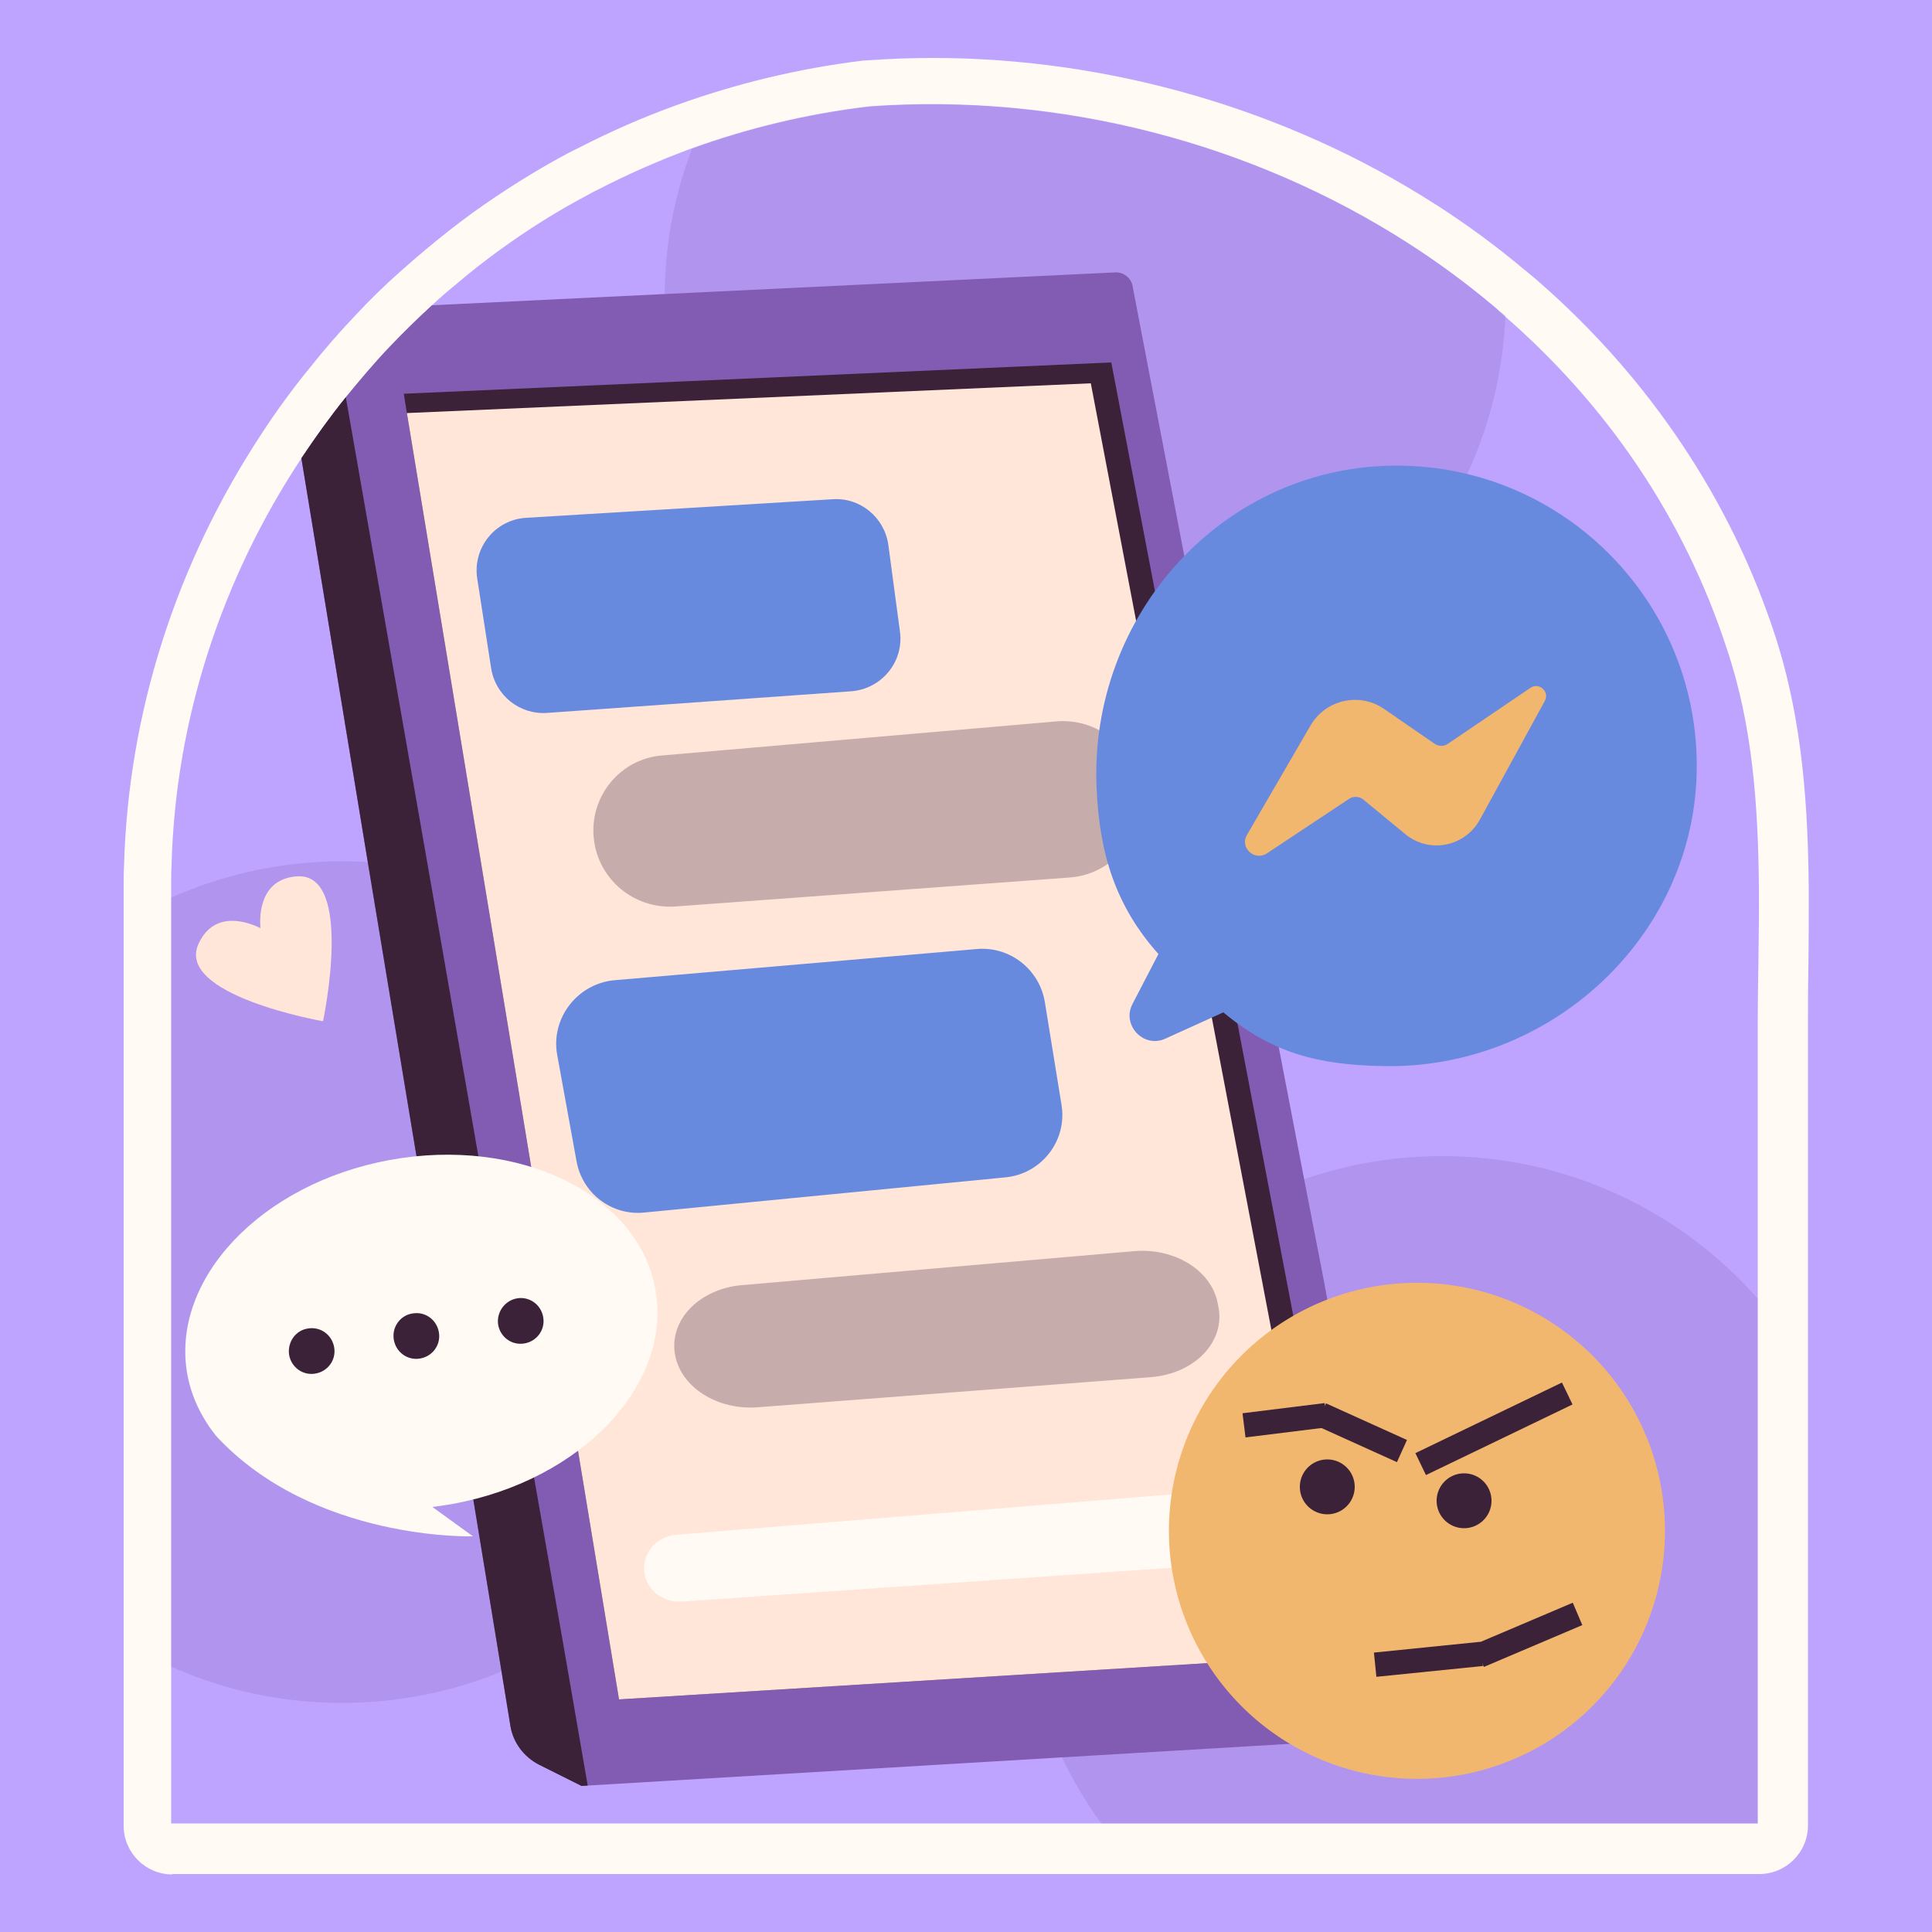
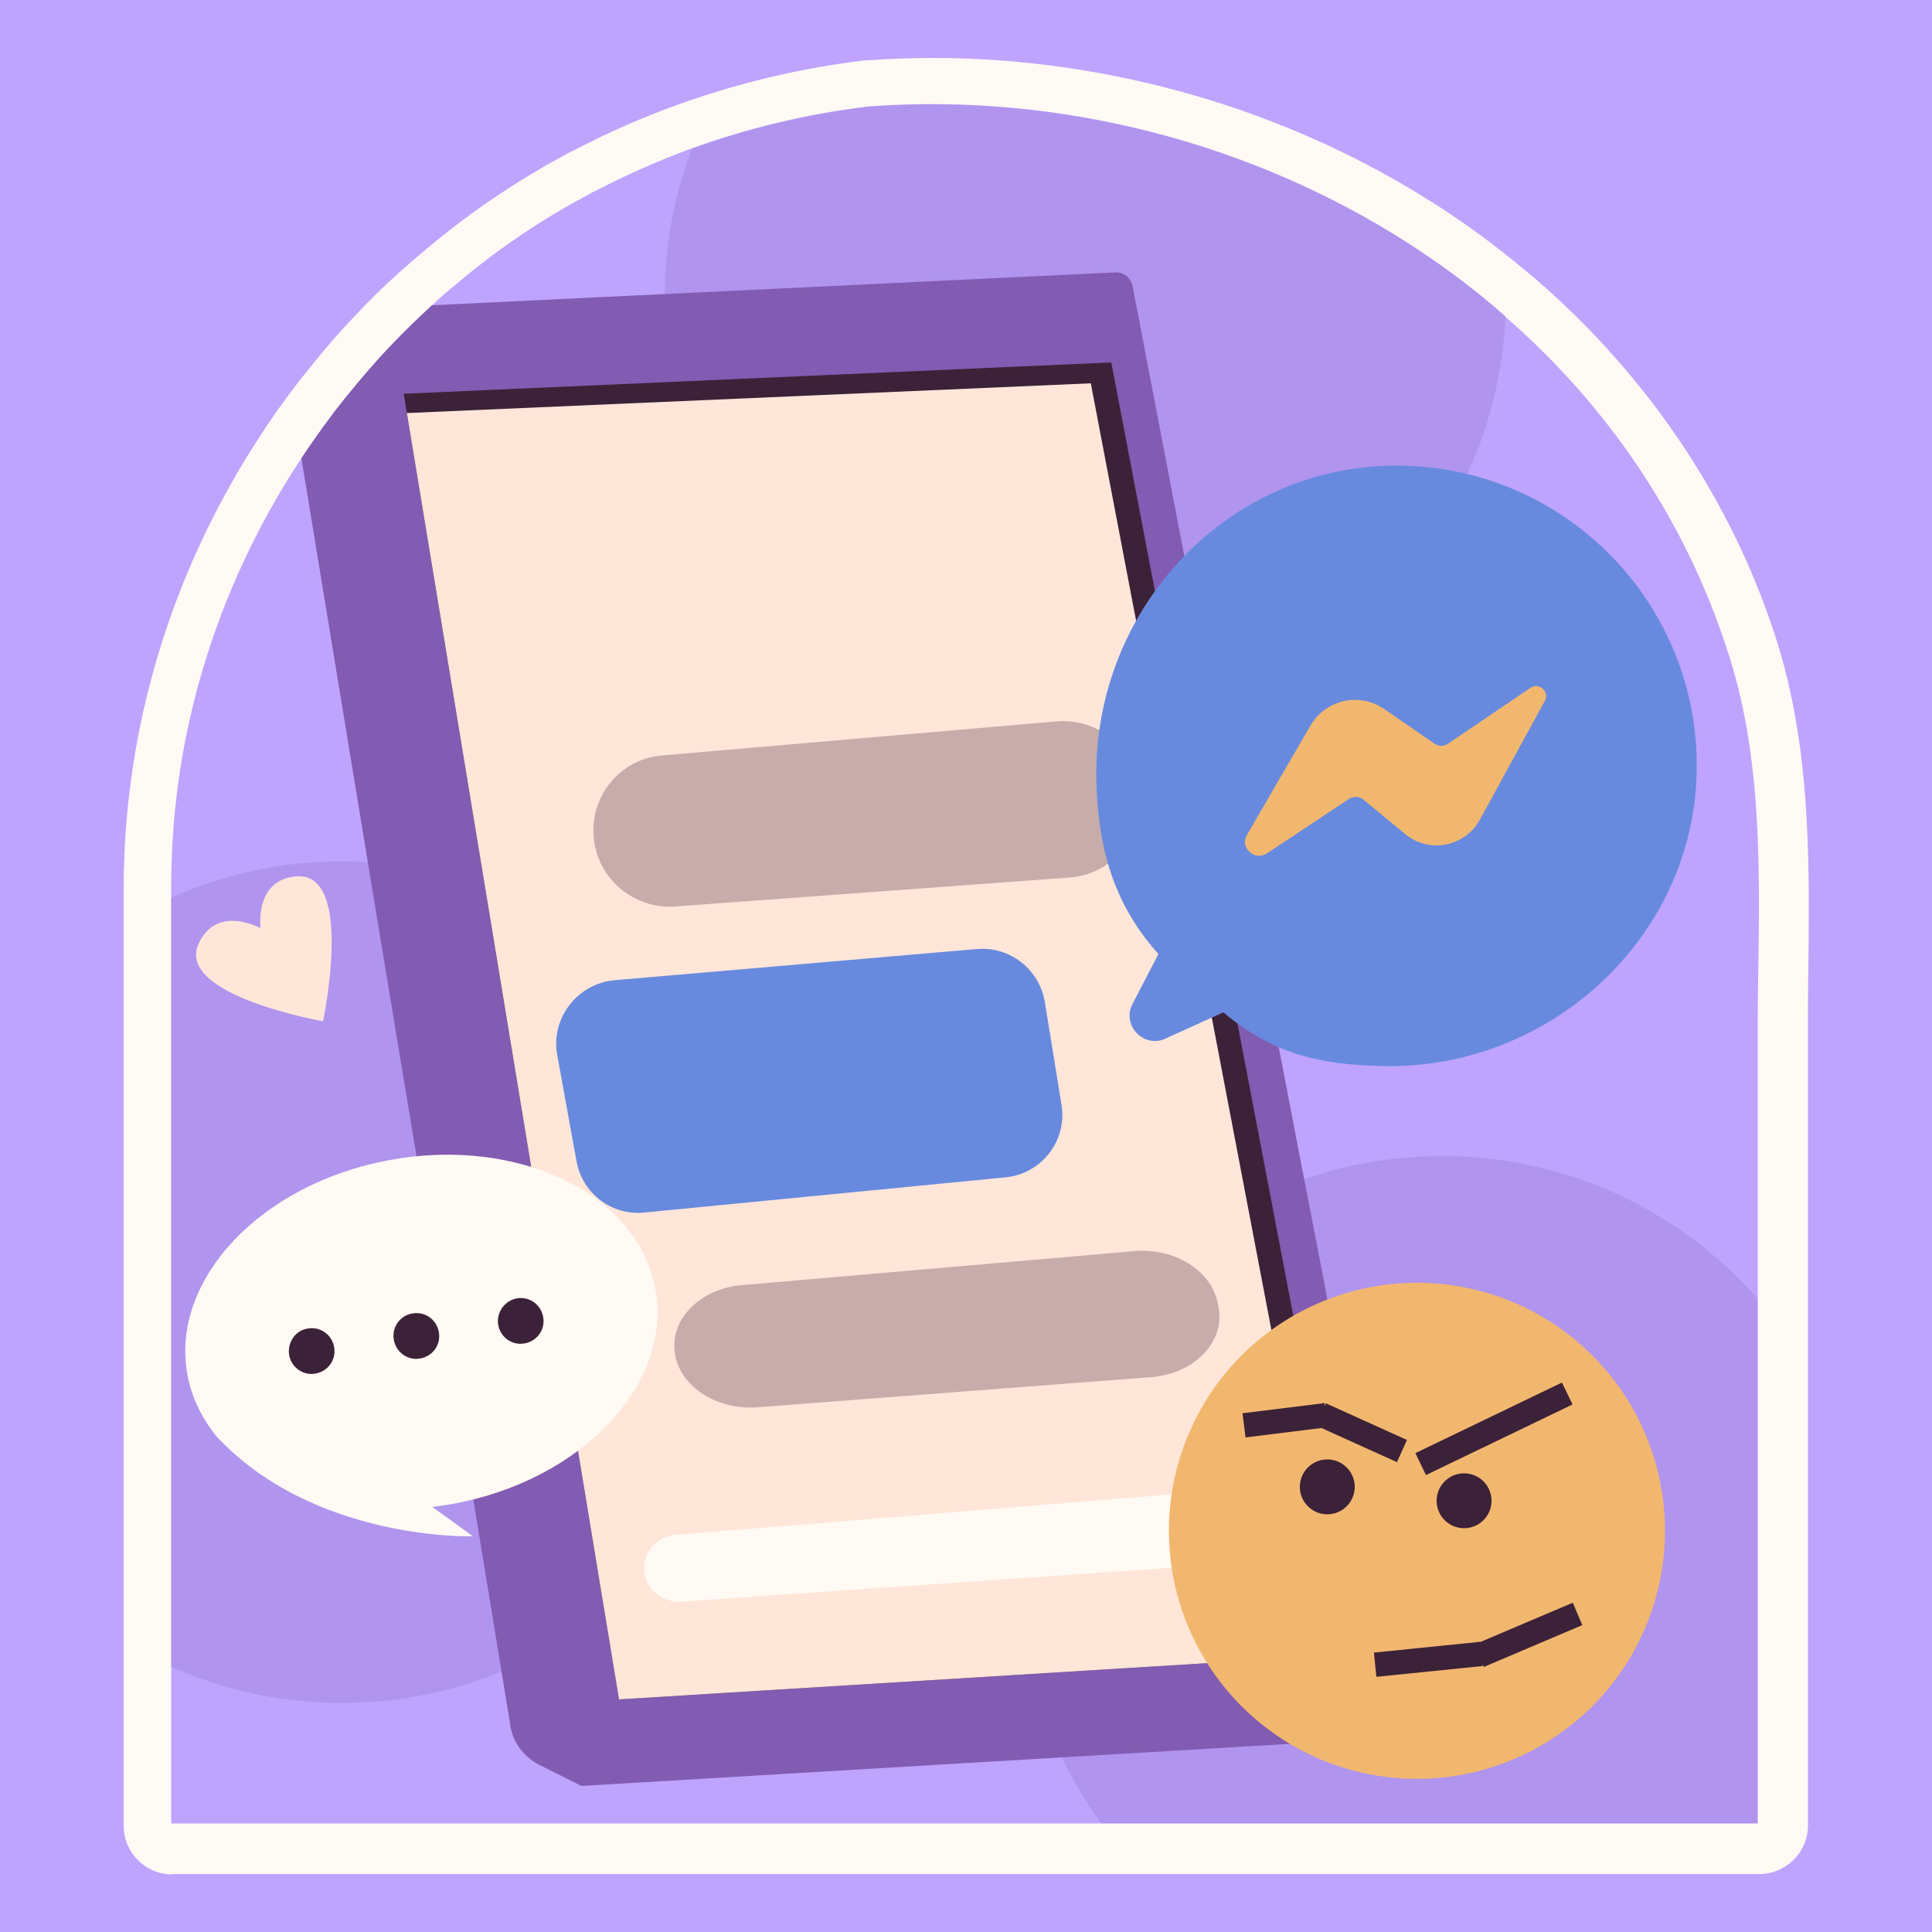
<svg xmlns="http://www.w3.org/2000/svg" version="1.1" x="0px" y="0px" viewBox="0 0 500 500" style="" xml:space="preserve">
  <style type="text/css">
	.st0{fill:#BEA4FF;}
	.st1{fill:#FFFAF3;}
	.st2{opacity:0.22;fill:#825BB2;}
	.st3{fill:#825BB2;}
	.st4{fill:#3C2238;}
	.st5{fill:#FFE6D9;}
	.st6{fill:none;stroke:#FFE6D9;stroke-width:0.5;stroke-linecap:round;stroke-linejoin:round;stroke-miterlimit:10;}
	.st7{fill:#688ADE;}
	.st8{opacity:0.29;fill:#3C2238;}
	.st9{fill:none;stroke:#688ADE;stroke-width:0.75;stroke-linecap:round;stroke-linejoin:round;stroke-miterlimit:10;}
	.st10{fill:#F2B76F;}
</style>
  <g id="BACKGROUND">
    <path class="st0 hVyWwhGR_0" width="500" height="500" d="M0 0 L500 0 L500 500 L0 500 Z" />
  </g>
  <g id="OBJECTS">
    <g>
      <g>
        <path class="st1 hVyWwhGR_1" d="M44.6,485.1c-7,0-12.6-5.7-12.6-12.6V230.1c0-2,0-4.1,0.1-6.1c1.1-39.4,13.4-78.1,35.7-111.9     c3.7-5.7,7.8-11.3,12.2-16.7c3.8-4.8,7.8-9.4,11.9-13.7c3.8-4.1,7.8-8,11.9-11.6c2-1.8,4.3-3.8,6.6-5.7c3.6-3,7.5-6.1,11.6-9.1     c7.9-5.7,16.3-11,24.9-15.6l0.4-0.2c0.7-0.4,1.4-0.7,2-1c8.5-4.4,17.2-8.2,25.8-11.3c15.5-5.6,31.7-9.5,48.1-11.5     c0.2,0,1.2-0.1,1.5-0.1c5.6-0.4,11.2-0.6,16.8-0.6c45.7,0,91.9,13.4,130,37.9c0.2,0.1,0.3,0.2,0.5,0.3     c7.9,5.1,15.5,10.7,22.5,16.6c0.2,0.1,0.4,0.3,0.5,0.4l1.7,1.4l1.4,1.2c28.7,25,49.9,56.7,61.3,91.7c7.4,22.7,8.5,45.9,8.7,65.6     c0,6.9,0,13.8-0.1,20.4c-0.1,5.3-0.1,10.6-0.1,15.9v206c0,7-5.7,12.6-12.6,12.6H44.6z" />
      </g>
      <g>
        <g>
          <path class="st0 hVyWwhGR_2" d="M455.2,229.6c0.1,12.1-0.3,24.2-0.3,36.3v206H44.3V229.6c0-1.9,0-3.9,0.1-5.8C45.4,186,57.5,149.6,78,118.6      c3.6-5.4,7.4-10.7,11.5-15.8c3.6-4.4,7.3-8.8,11.2-12.9c3.6-3.8,7.3-7.4,11.1-10.9c2-1.9,4.1-3.7,6.2-5.4      c3.5-3,7.2-5.9,10.9-8.6c7.4-5.4,15.3-10.4,23.5-14.7c0.7-0.4,1.4-0.8,2.1-1.1c7.9-4.1,16.1-7.7,24.5-10.8      c14.4-5.2,29.6-8.9,45.3-10.8c0.3,0,0.6-0.1,0.9-0.1c49.1-3.5,98.8,9.4,139.5,35.6h0c7.6,4.9,14.8,10.2,21.7,16c0,0,0,0,0,0      c0.6,0.5,1.2,1,1.7,1.5c0.4,0.4,0.9,0.8,1.3,1.2c26,22.6,46.3,51.7,57.5,86.1C453.6,187.8,455,208.6,455.2,229.6z" />
        </g>
        <g>
          <path class="st2 hVyWwhGR_3" d="M389.6,81.7c-2.4,58-50.2,104.3-108.8,104.3C220.7,186,172,137.3,172,77.2c0-13.6,2.5-26.7,7.1-38.7      c14.4-5.2,29.6-8.9,45.3-10.8c0.3,0,0.6-0.1,0.9-0.1c49.1-3.5,98.8,9.4,139.5,35.6h0c7.6,4.9,14.8,10.2,21.7,16c0,0,0,0,0,0      c0.6,0.5,1.2,1,1.7,1.5C388.7,80.9,389.2,81.3,389.6,81.7z" />
          <path class="st2 hVyWwhGR_4" d="M454.9,336.1v135.8H285c-13-17.9-20.7-40-20.7-63.8c0-60.1,48.7-108.9,108.9-108.9      C405.8,299.2,435,313.5,454.9,336.1z" />
          <path class="st2 hVyWwhGR_5" d="M197.4,331.8c0,60.1-48.7,108.9-108.9,108.9c-15.8,0-30.7-3.3-44.2-9.4v-199c13.5-6,28.5-9.4,44.2-9.4      C148.7,222.9,197.4,271.7,197.4,331.8z" />
        </g>
        <g>
          <g>
            <path class="st3 hVyWwhGR_6" d="M360.2,449.7l-26.4,1.6l-58.9,3.5l-122.8,7.3l-1.6,0.1l-1-0.5l-10-5c-3.9-2-6.7-5.7-7.4-10l-2.3-14.1       l-7.3-44.5l-14.7-88.8l-12.6-76.1L78,118.6c3.6-5.4,7.4-10.7,11.5-15.8c3.6-4.4,7.3-8.8,11.2-12.9c3.6-3.8,7.3-7.4,11.1-10.9       l60.2-2.9l116.6-5.6c2.2-0.1,4.1,1.4,4.5,3.5l13.4,69.9l7.1,37l17.3,89.9l6.6,34.3l5.2,26.8l0.8,4.4l6.6,34.7l14.1,73.5       C364.7,447.1,362.8,449.6,360.2,449.7z" />
-             <path class="st4 hVyWwhGR_7" d="M152.1,462.1l-1.6,0.1l-1-0.5l-10-5c-3.9-2-6.7-5.7-7.4-10l-2.3-14.1l-7.3-44.5l-14.7-88.8l-12.6-76.1       L78,118.6c3.6-5.4,7.4-10.7,11.5-15.8l21.4,122.3l12.9,74.1l6.7,38.6l1.6,9.3l6.1,35.2l7.4,42.2L152.1,462.1z" />
            <g>
              <path class="st4 hVyWwhGR_8" d="M351.4,428L345.1,428.4L160.2,439.8L105.3,106.9L104.5,101.9L287.6,93.8Z" />
              <path class="st5 hVyWwhGR_9" d="M345.1,428.4L160.2,439.8L105.3,106.9L282.3,99.2Z" />
            </g>
-             <path class="st6 hVyWwhGR_10" d="M258.7,438.1l15.7-1.4c3.6-0.3,6.9,2.3,7.4,5.9l0.1,0.5c0.6,4-2.4,7.6-6.4,7.9l-15.8,0.9       c-3.6,0.2-6.8-2.4-7.2-6l0,0C252,442,254.8,438.5,258.7,438.1z" />
            <path class="st6 hVyWwhGR_11" d="M199.5,86.6c0,2.4-1.9,4.3-4.3,4.3c-2.4,0-4.3-1.9-4.3-4.3c0-2.4,1.9-4.3,4.3-4.3       C197.5,82.3,199.5,84.2,199.5,86.6z" />
          </g>
          <g>
            <path class="st6 hVyWwhGR_12" d="M84.4,131.5l0.3-0.3c1.5-2.1,4.8-1.3,5.3,1.2l6.4,37.2c0.2,1-0.2,2-0.9,2.6l0,0c-1.7,1.6-4.5,0.7-4.9-1.6       l-6.6-36.9C83.8,133,84,132.1,84.4,131.5z" />
            <path class="st6 hVyWwhGR_13" d="M93.3,182.8l0.3-0.3c1.5-2.1,4.8-1.3,5.3,1.2l6.4,37.2c0.2,1-0.2,2-0.9,2.6l0,0c-1.7,1.6-4.5,0.7-4.9-1.6       L92.8,185C92.6,184.3,92.8,183.4,93.3,182.8z" />
          </g>
          <g>
-             <path class="st7 hVyWwhGR_14" d="M123.5,149.7l3.6,23.2c1.1,7.1,7.4,12.1,14.5,11.6l78.7-5.6c7.9-0.6,13.7-7.7,12.6-15.5l-3-22.4       c-1-7.1-7.3-12.3-14.4-11.8l-79.2,4.8C128.2,134.4,122.3,141.7,123.5,149.7z" />
            <path class="st7 hVyWwhGR_15" d="M144.2,273l5,27.5c1.5,8.4,9.2,14.2,17.6,13.3l93.4-9.1c9.4-0.9,16.1-9.6,14.5-18.9l-4.3-26.5       c-1.4-8.4-9-14.4-17.5-13.7l-94.1,8.1C149.3,254.7,142.5,263.6,144.2,273z" />
            <path class="st8 hVyWwhGR_16" d="M153.7,217.2L153.7,217.2c1.2,10.5,10.5,18.1,21,17.4l102.1-7.5c11.3-0.8,19.6-11,18-22.3l-0.2-1.2       c-1.4-10.4-10.7-17.8-21.2-16.9l-101.9,8.8C160.5,196.3,152.4,206.2,153.7,217.2z" />
            <path class="st8 hVyWwhGR_17" d="M174.7,350.6L174.7,350.6c1.5,8.4,10.9,14.4,21.4,13.6l101.8-7.8c11.3-0.9,19.3-9.2,17.4-18.3l-0.2-1       c-1.7-8.4-11.2-14.2-21.6-13.3l-101.6,8.8C180.9,333.6,173.1,341.7,174.7,350.6z" />
          </g>
          <g>
-             <path class="st9 hVyWwhGR_18" d="M158.4,384.8L326.9,374.1" />
-             <path class="st1 hVyWwhGR_19" d="M166.8,407.3L166.8,407.3c0.8,4.4,4.9,7.5,9.6,7.2L324,404.3c5.7-0.4,9.6-5.7,8.1-11l-0.5-1.7       c-1.1-4.1-5.1-6.8-9.5-6.4l-147.1,12C169.7,397.6,165.9,402.3,166.8,407.3z" />
+             <path class="st1 hVyWwhGR_19" d="M166.8,407.3L166.8,407.3c0.8,4.4,4.9,7.5,9.6,7.2L324,404.3c5.7-0.4,9.6-5.7,8.1-11l-0.5-1.7       c-1.1-4.1-5.1-6.8-9.5-6.4l-147.1,12C169.7,397.6,165.9,402.3,166.8,407.3" />
          </g>
        </g>
        <g>
          <path class="st7 hVyWwhGR_20" d="M361.6,120.5c-44.9-0.1-79.8,38.6-77.8,83.4c0.7,17.1,5,30.7,16,43l-6.7,12.9c-2.9,5.5,2.9,11.6,8.5,9      l15-6.8c12.6,10.5,24.4,13.6,41.4,13.9c42.9,0.9,80.1-33,81.1-75.9C440.1,156.3,405,120.6,361.6,120.5z" />
          <path class="st10 hVyWwhGR_21" d="M322.7,216.1l16.5-28.4c3.9-6.6,12.5-8.6,18.9-4.3l13.2,9.1c1,0.7,2.4,0.7,3.4,0l21.4-14.5      c2.2-1.5,5,1,3.7,3.4l-16.8,30.7c-3.9,7.1-13.2,8.9-19.4,3.7l-10.8-8.9c-1-0.8-2.5-0.9-3.6-0.2l-21.4,14.2      C324.6,222.9,320.8,219.3,322.7,216.1z" />
        </g>
        <g>
          <path class="st1 hVyWwhGR_22" d="M48.5,355.8c-4.5-24.6,19-49.5,52.4-55.6c33.4-6.1,64.2,8.8,68.7,33.4c4.5,24.6-19,49.5-52.4,55.6      c-1.8,0.3-3.6,0.6-5.3,0.8c4.3,3.1,10.5,7.6,10.5,7.6s-41.2,1.3-66.5-26C52.2,366.9,49.6,361.7,48.5,355.8z" />
          <g>
            <path class="st4 hVyWwhGR_23" d="M128.9,342.7c0.5,3.3,3.5,5.5,6.7,5c3.3-0.5,5.5-3.5,5-6.7c-0.5-3.3-3.5-5.5-6.7-5       C130.7,336.5,128.5,339.5,128.9,342.7z" />
            <path class="st4 hVyWwhGR_24" d="M101.9,346.6c0.5,3.3,3.5,5.5,6.7,5c3.3-0.5,5.5-3.5,5-6.7c-0.5-3.3-3.5-5.5-6.7-5       C103.7,340.3,101.4,343.3,101.9,346.6z" />
            <path class="st4 hVyWwhGR_25" d="M74.8,350.5c0.5,3.3,3.5,5.5,6.7,5c3.3-0.5,5.5-3.5,5-6.7c-0.5-3.3-3.5-5.5-6.7-5       C76.6,344.2,74.4,347.2,74.8,350.5z" />
          </g>
        </g>
        <g>
          <path transform="matrix(0.707 -0.707 0.707 0.707 -172.736 375.389)" class="st10 hVyWwhGR_26" d="M302.6,396.2A64.2,64.2 0,1,1 431,396.2A64.2,64.2 0,1,1 302.6,396.2" />
          <g>
            <path transform="matrix(-0.901 0.434 -0.434 -0.901 895.477 535.11)" class="st4 hVyWwhGR_27" width="42.1" height="6.3" d="M365.6 366.6 L407.7 366.6 L407.7 372.9 L365.6 372.9 Z" />
            <path transform="matrix(-0.911 -0.412 0.412 -0.911 520.586 853.604)" class="st4 hVyWwhGR_28" width="23" height="6.3" d="M340.8 367.5 L363.8 367.5 L363.8 373.8 L340.8 373.8 Z" />
            <path transform="matrix(-0.993 0.123 -0.123 -0.993 708.267 691.702)" class="st4 hVyWwhGR_29" width="21.4" height="6.3" d="M322.1 364.5 L343.5 364.5 L343.5 370.8 L322.1 370.8 Z" />
            <path transform="matrix(-0.995 0.101 -0.101 -0.995 780.836 819.293)" class="st4 hVyWwhGR_30" width="27.7" height="6.3" d="M355.8 426.2 L383.5 426.2 L383.5 432.5 L355.8 432.5 Z" />
            <path transform="matrix(-0.92 0.391 -0.391 -0.92 924.581 657.533)" class="st4 hVyWwhGR_31" width="27.7" height="6.3" d="M381.5 419.7 L409.2 419.7 L409.2 426 L381.5 426 Z" />
          </g>
          <path class="st4 hVyWwhGR_32" d="M336.4,384.8A7.1,7.1 0,1,1 350.6,384.8A7.1,7.1 0,1,1 336.4,384.8" />
          <path class="st4 hVyWwhGR_33" d="M371.8,388.4A7.1,7.1 0,1,1 386,388.4A7.1,7.1 0,1,1 371.8,388.4" />
        </g>
        <g>
          <path class="st5 hVyWwhGR_34" d="M76.8,226.8c-9.4,0.7-9.7,9.8-9.4,13.4c-3.2-1.6-11.8-4.7-15.9,3.8c-6.7,13.5,32.1,20.3,32.1,20.3      S91.8,225.7,76.8,226.8z" />
        </g>
      </g>
    </g>
    <g>
	</g>
    <g>
	</g>
    <g>
	</g>
    <g>
	</g>
    <g>
	</g>
    <g>
	</g>
    <g>
	</g>
    <g>
	</g>
    <g>
	</g>
    <g>
	</g>
    <g>
	</g>
    <g>
	</g>
    <g>
	</g>
    <g>
	</g>
    <g>
	</g>
  </g>
  <style data-made-with="vivus-instant">.hVyWwhGR_0{stroke-dasharray:2000 2002;stroke-dashoffset:2001;animation:hVyWwhGR_draw_0 7200ms ease-out 0ms infinite,hVyWwhGR_fade 7200ms linear 0ms infinite;}.hVyWwhGR_1{stroke-dasharray:1616 1618;stroke-dashoffset:1617;animation:hVyWwhGR_draw_1 7200ms ease-out 0ms infinite,hVyWwhGR_fade 7200ms linear 0ms infinite;}.hVyWwhGR_2{stroke-dasharray:1537 1539;stroke-dashoffset:1538;animation:hVyWwhGR_draw_2 7200ms ease-out 0ms infinite,hVyWwhGR_fade 7200ms linear 0ms infinite;}.hVyWwhGR_3{stroke-dasharray:602 604;stroke-dashoffset:603;animation:hVyWwhGR_draw_3 7200ms ease-out 0ms infinite,hVyWwhGR_fade 7200ms linear 0ms infinite;}.hVyWwhGR_4{stroke-dasharray:638 640;stroke-dashoffset:639;animation:hVyWwhGR_draw_4 7200ms ease-out 0ms infinite,hVyWwhGR_fade 7200ms linear 0ms infinite;}.hVyWwhGR_5{stroke-dasharray:633 635;stroke-dashoffset:634;animation:hVyWwhGR_draw_5 7200ms ease-out 0ms infinite,hVyWwhGR_fade 7200ms linear 0ms infinite;}.hVyWwhGR_6{stroke-dasharray:1188 1190;stroke-dashoffset:1189;animation:hVyWwhGR_draw_6 7200ms ease-out 0ms infinite,hVyWwhGR_fade 7200ms linear 0ms infinite;}.hVyWwhGR_7{stroke-dasharray:744 746;stroke-dashoffset:745;animation:hVyWwhGR_draw_7 7200ms ease-out 0ms infinite,hVyWwhGR_fade 7200ms linear 0ms infinite;}.hVyWwhGR_8{stroke-dasharray:1058 1060;stroke-dashoffset:1059;animation:hVyWwhGR_draw_8 7200ms ease-out 0ms infinite,hVyWwhGR_fade 7200ms linear 0ms infinite;}.hVyWwhGR_9{stroke-dasharray:1035 1037;stroke-dashoffset:1036;animation:hVyWwhGR_draw_9 7200ms ease-out 0ms infinite,hVyWwhGR_fade 7200ms linear 0ms infinite;}.hVyWwhGR_10{stroke-dasharray:76 78;stroke-dashoffset:77;animation:hVyWwhGR_draw_10 7200ms ease-out 0ms infinite,hVyWwhGR_fade 7200ms linear 0ms infinite;}.hVyWwhGR_11{stroke-dasharray:28 30;stroke-dashoffset:29;animation:hVyWwhGR_draw_11 7200ms ease-out 0ms infinite,hVyWwhGR_fade 7200ms linear 0ms infinite;}.hVyWwhGR_12{stroke-dasharray:95 97;stroke-dashoffset:96;animation:hVyWwhGR_draw_12 7200ms ease-out 0ms infinite,hVyWwhGR_fade 7200ms linear 0ms infinite;}.hVyWwhGR_13{stroke-dasharray:95 97;stroke-dashoffset:96;animation:hVyWwhGR_draw_13 7200ms ease-out 0ms infinite,hVyWwhGR_fade 7200ms linear 0ms infinite;}.hVyWwhGR_14{stroke-dasharray:291 293;stroke-dashoffset:292;animation:hVyWwhGR_draw_14 7200ms ease-out 0ms infinite,hVyWwhGR_fade 7200ms linear 0ms infinite;}.hVyWwhGR_15{stroke-dasharray:346 348;stroke-dashoffset:347;animation:hVyWwhGR_draw_15 7200ms ease-out 0ms infinite,hVyWwhGR_fade 7200ms linear 0ms infinite;}.hVyWwhGR_16{stroke-dasharray:330 332;stroke-dashoffset:331;animation:hVyWwhGR_draw_16 7200ms ease-out 0ms infinite,hVyWwhGR_fade 7200ms linear 0ms infinite;}.hVyWwhGR_17{stroke-dasharray:318 320;stroke-dashoffset:319;animation:hVyWwhGR_draw_17 7200ms ease-out 0ms infinite,hVyWwhGR_fade 7200ms linear 0ms infinite;}.hVyWwhGR_18{stroke-dasharray:169 171;stroke-dashoffset:170;animation:hVyWwhGR_draw_18 7200ms ease-out 0ms infinite,hVyWwhGR_fade 7200ms linear 0ms infinite;}.hVyWwhGR_19{stroke-dasharray:354 356;stroke-dashoffset:355;animation:hVyWwhGR_draw_19 7200ms ease-out 0ms infinite,hVyWwhGR_fade 7200ms linear 0ms infinite;}.hVyWwhGR_20{stroke-dasharray:514 516;stroke-dashoffset:515;animation:hVyWwhGR_draw_20 7200ms ease-out 0ms infinite,hVyWwhGR_fade 7200ms linear 0ms infinite;}.hVyWwhGR_21{stroke-dasharray:218 220;stroke-dashoffset:219;animation:hVyWwhGR_draw_21 7200ms ease-out 0ms infinite,hVyWwhGR_fade 7200ms linear 0ms infinite;}.hVyWwhGR_22{stroke-dasharray:363 365;stroke-dashoffset:364;animation:hVyWwhGR_draw_22 7200ms ease-out 0ms infinite,hVyWwhGR_fade 7200ms linear 0ms infinite;}.hVyWwhGR_23{stroke-dasharray:38 40;stroke-dashoffset:39;animation:hVyWwhGR_draw_23 7200ms ease-out 0ms infinite,hVyWwhGR_fade 7200ms linear 0ms infinite;}.hVyWwhGR_24{stroke-dasharray:38 40;stroke-dashoffset:39;animation:hVyWwhGR_draw_24 7200ms ease-out 0ms infinite,hVyWwhGR_fade 7200ms linear 0ms infinite;}.hVyWwhGR_25{stroke-dasharray:38 40;stroke-dashoffset:39;animation:hVyWwhGR_draw_25 7200ms ease-out 0ms infinite,hVyWwhGR_fade 7200ms linear 0ms infinite;}.hVyWwhGR_26{stroke-dasharray:404 406;stroke-dashoffset:405;animation:hVyWwhGR_draw_26 7200ms ease-out 0ms infinite,hVyWwhGR_fade 7200ms linear 0ms infinite;}.hVyWwhGR_27{stroke-dasharray:97 99;stroke-dashoffset:98;animation:hVyWwhGR_draw_27 7200ms ease-out 0ms infinite,hVyWwhGR_fade 7200ms linear 0ms infinite;}.hVyWwhGR_28{stroke-dasharray:59 61;stroke-dashoffset:60;animation:hVyWwhGR_draw_28 7200ms ease-out 0ms infinite,hVyWwhGR_fade 7200ms linear 0ms infinite;}.hVyWwhGR_29{stroke-dasharray:56 58;stroke-dashoffset:57;animation:hVyWwhGR_draw_29 7200ms ease-out 0ms infinite,hVyWwhGR_fade 7200ms linear 0ms infinite;}.hVyWwhGR_30{stroke-dasharray:68 70;stroke-dashoffset:69;animation:hVyWwhGR_draw_30 7200ms ease-out 0ms infinite,hVyWwhGR_fade 7200ms linear 0ms infinite;}.hVyWwhGR_31{stroke-dasharray:68 70;stroke-dashoffset:69;animation:hVyWwhGR_draw_31 7200ms ease-out 0ms infinite,hVyWwhGR_fade 7200ms linear 0ms infinite;}.hVyWwhGR_32{stroke-dasharray:45 47;stroke-dashoffset:46;animation:hVyWwhGR_draw_32 7200ms ease-out 0ms infinite,hVyWwhGR_fade 7200ms linear 0ms infinite;}.hVyWwhGR_33{stroke-dasharray:45 47;stroke-dashoffset:46;animation:hVyWwhGR_draw_33 7200ms ease-out 0ms infinite,hVyWwhGR_fade 7200ms linear 0ms infinite;}.hVyWwhGR_34{stroke-dasharray:122 124;stroke-dashoffset:123;animation:hVyWwhGR_draw_34 7200ms ease-out 0ms infinite,hVyWwhGR_fade 7200ms linear 0ms infinite;}@keyframes hVyWwhGR_draw{100%{stroke-dashoffset:0;}}@keyframes hVyWwhGR_fade{0%{stroke-opacity:1;}94.444%{stroke-opacity:1;}100%{stroke-opacity:0;}}@keyframes hVyWwhGR_draw_0{11.111%{stroke-dashoffset: 2001}38.889%{ stroke-dashoffset: 0;}100%{ stroke-dashoffset: 0;}}@keyframes hVyWwhGR_draw_1{11.52%{stroke-dashoffset: 1617}39.297%{ stroke-dashoffset: 0;}100%{ stroke-dashoffset: 0;}}@keyframes hVyWwhGR_draw_2{11.928%{stroke-dashoffset: 1538}39.706%{ stroke-dashoffset: 0;}100%{ stroke-dashoffset: 0;}}@keyframes hVyWwhGR_draw_3{12.337%{stroke-dashoffset: 603}40.114%{ stroke-dashoffset: 0;}100%{ stroke-dashoffset: 0;}}@keyframes hVyWwhGR_draw_4{12.745%{stroke-dashoffset: 639}40.523%{ stroke-dashoffset: 0;}100%{ stroke-dashoffset: 0;}}@keyframes hVyWwhGR_draw_5{13.154%{stroke-dashoffset: 634}40.931%{ stroke-dashoffset: 0;}100%{ stroke-dashoffset: 0;}}@keyframes hVyWwhGR_draw_6{13.562%{stroke-dashoffset: 1189}41.34%{ stroke-dashoffset: 0;}100%{ stroke-dashoffset: 0;}}@keyframes hVyWwhGR_draw_7{13.971%{stroke-dashoffset: 745}41.748%{ stroke-dashoffset: 0;}100%{ stroke-dashoffset: 0;}}@keyframes hVyWwhGR_draw_8{14.379%{stroke-dashoffset: 1059}42.157%{ stroke-dashoffset: 0;}100%{ stroke-dashoffset: 0;}}@keyframes hVyWwhGR_draw_9{14.788%{stroke-dashoffset: 1036}42.565%{ stroke-dashoffset: 0;}100%{ stroke-dashoffset: 0;}}@keyframes hVyWwhGR_draw_10{15.196%{stroke-dashoffset: 77}42.974%{ stroke-dashoffset: 0;}100%{ stroke-dashoffset: 0;}}@keyframes hVyWwhGR_draw_11{15.605%{stroke-dashoffset: 29}43.382%{ stroke-dashoffset: 0;}100%{ stroke-dashoffset: 0;}}@keyframes hVyWwhGR_draw_12{16.013%{stroke-dashoffset: 96}43.791%{ stroke-dashoffset: 0;}100%{ stroke-dashoffset: 0;}}@keyframes hVyWwhGR_draw_13{16.422%{stroke-dashoffset: 96}44.199%{ stroke-dashoffset: 0;}100%{ stroke-dashoffset: 0;}}@keyframes hVyWwhGR_draw_14{16.83%{stroke-dashoffset: 292}44.608%{ stroke-dashoffset: 0;}100%{ stroke-dashoffset: 0;}}@keyframes hVyWwhGR_draw_15{17.239%{stroke-dashoffset: 347}45.016%{ stroke-dashoffset: 0;}100%{ stroke-dashoffset: 0;}}@keyframes hVyWwhGR_draw_16{17.647%{stroke-dashoffset: 331}45.425%{ stroke-dashoffset: 0;}100%{ stroke-dashoffset: 0;}}@keyframes hVyWwhGR_draw_17{18.056%{stroke-dashoffset: 319}45.833%{ stroke-dashoffset: 0;}100%{ stroke-dashoffset: 0;}}@keyframes hVyWwhGR_draw_18{18.464%{stroke-dashoffset: 170}46.242%{ stroke-dashoffset: 0;}100%{ stroke-dashoffset: 0;}}@keyframes hVyWwhGR_draw_19{18.873%{stroke-dashoffset: 355}46.65%{ stroke-dashoffset: 0;}100%{ stroke-dashoffset: 0;}}@keyframes hVyWwhGR_draw_20{19.281%{stroke-dashoffset: 515}47.059%{ stroke-dashoffset: 0;}100%{ stroke-dashoffset: 0;}}@keyframes hVyWwhGR_draw_21{19.69%{stroke-dashoffset: 219}47.467%{ stroke-dashoffset: 0;}100%{ stroke-dashoffset: 0;}}@keyframes hVyWwhGR_draw_22{20.098%{stroke-dashoffset: 364}47.876%{ stroke-dashoffset: 0;}100%{ stroke-dashoffset: 0;}}@keyframes hVyWwhGR_draw_23{20.507%{stroke-dashoffset: 39}48.284%{ stroke-dashoffset: 0;}100%{ stroke-dashoffset: 0;}}@keyframes hVyWwhGR_draw_24{20.915%{stroke-dashoffset: 39}48.693%{ stroke-dashoffset: 0;}100%{ stroke-dashoffset: 0;}}@keyframes hVyWwhGR_draw_25{21.324%{stroke-dashoffset: 39}49.101%{ stroke-dashoffset: 0;}100%{ stroke-dashoffset: 0;}}@keyframes hVyWwhGR_draw_26{21.732%{stroke-dashoffset: 405}49.51%{ stroke-dashoffset: 0;}100%{ stroke-dashoffset: 0;}}@keyframes hVyWwhGR_draw_27{22.141%{stroke-dashoffset: 98}49.918%{ stroke-dashoffset: 0;}100%{ stroke-dashoffset: 0;}}@keyframes hVyWwhGR_draw_28{22.549%{stroke-dashoffset: 60}50.327%{ stroke-dashoffset: 0;}100%{ stroke-dashoffset: 0;}}@keyframes hVyWwhGR_draw_29{22.958%{stroke-dashoffset: 57}50.735%{ stroke-dashoffset: 0;}100%{ stroke-dashoffset: 0;}}@keyframes hVyWwhGR_draw_30{23.366%{stroke-dashoffset: 69}51.144%{ stroke-dashoffset: 0;}100%{ stroke-dashoffset: 0;}}@keyframes hVyWwhGR_draw_31{23.775%{stroke-dashoffset: 69}51.552%{ stroke-dashoffset: 0;}100%{ stroke-dashoffset: 0;}}@keyframes hVyWwhGR_draw_32{24.183%{stroke-dashoffset: 46}51.961%{ stroke-dashoffset: 0;}100%{ stroke-dashoffset: 0;}}@keyframes hVyWwhGR_draw_33{24.592%{stroke-dashoffset: 46}52.369%{ stroke-dashoffset: 0;}100%{ stroke-dashoffset: 0;}}@keyframes hVyWwhGR_draw_34{25%{stroke-dashoffset: 123}52.778%{ stroke-dashoffset: 0;}100%{ stroke-dashoffset: 0;}}</style>
</svg>